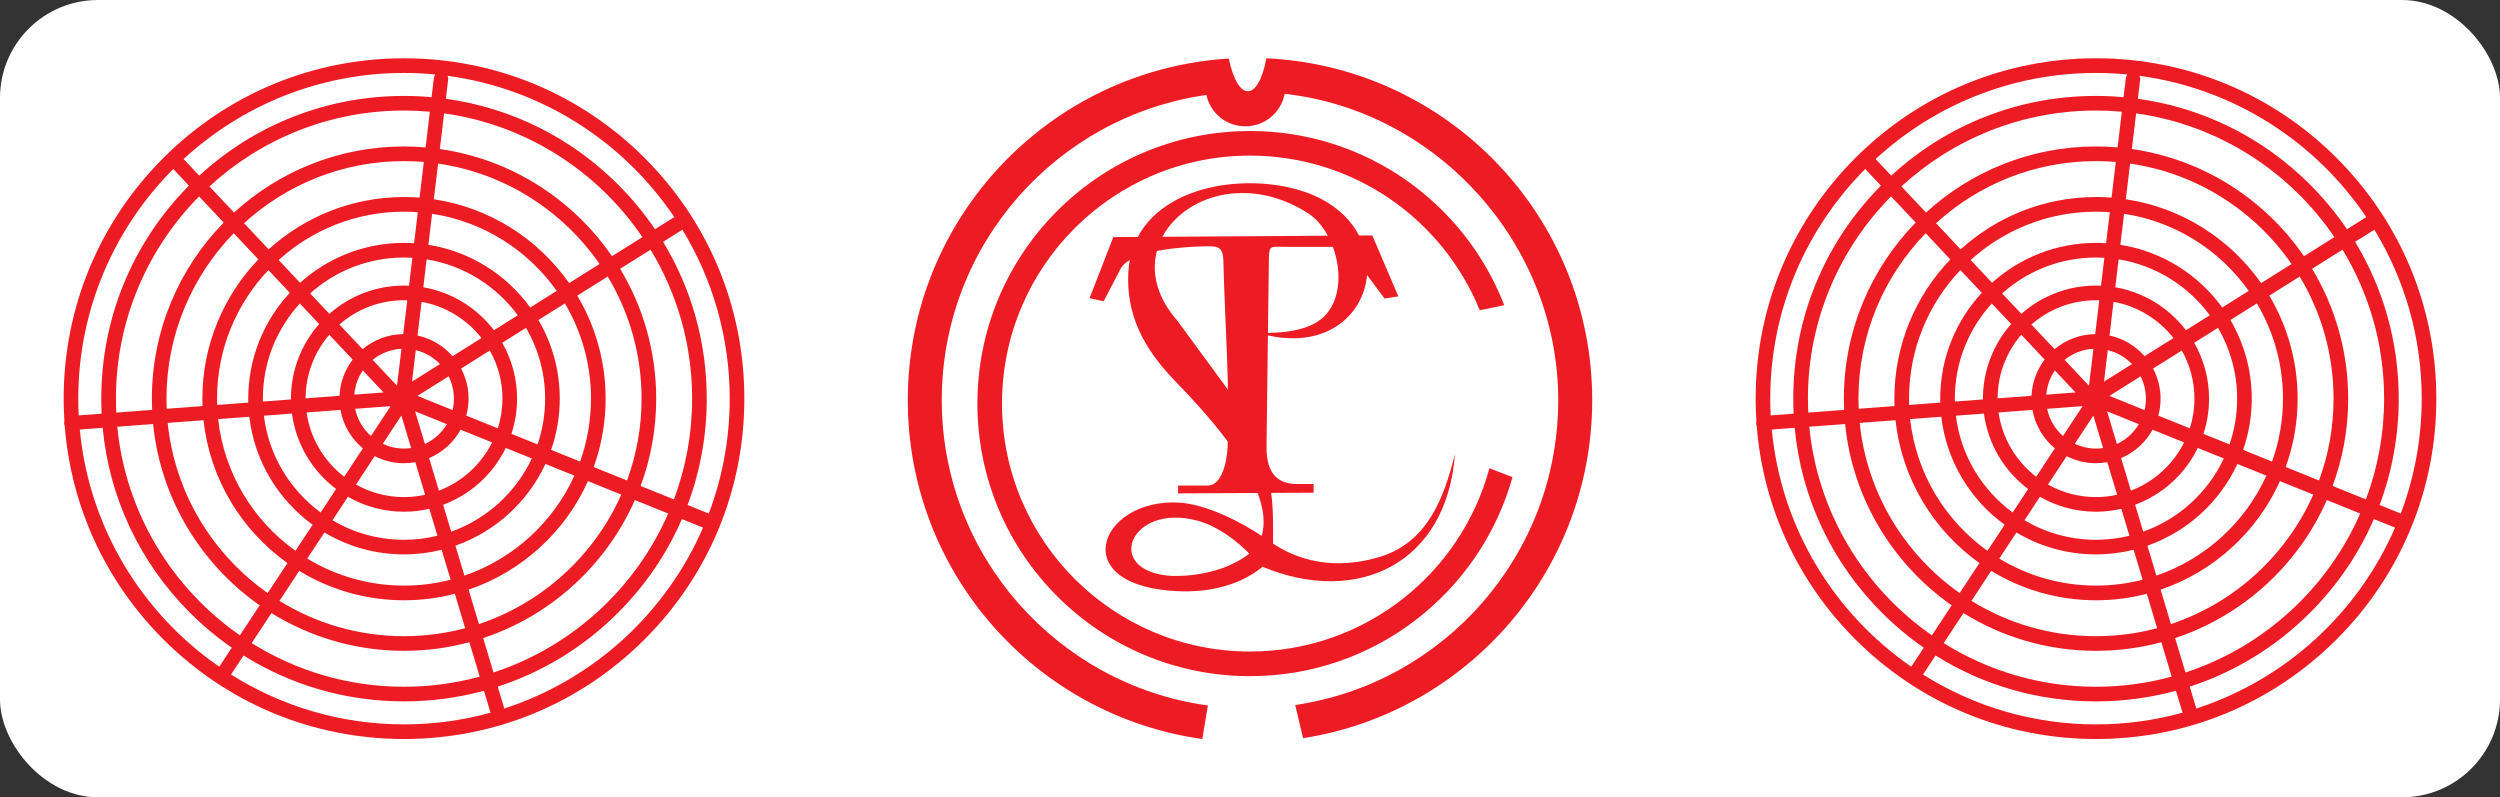
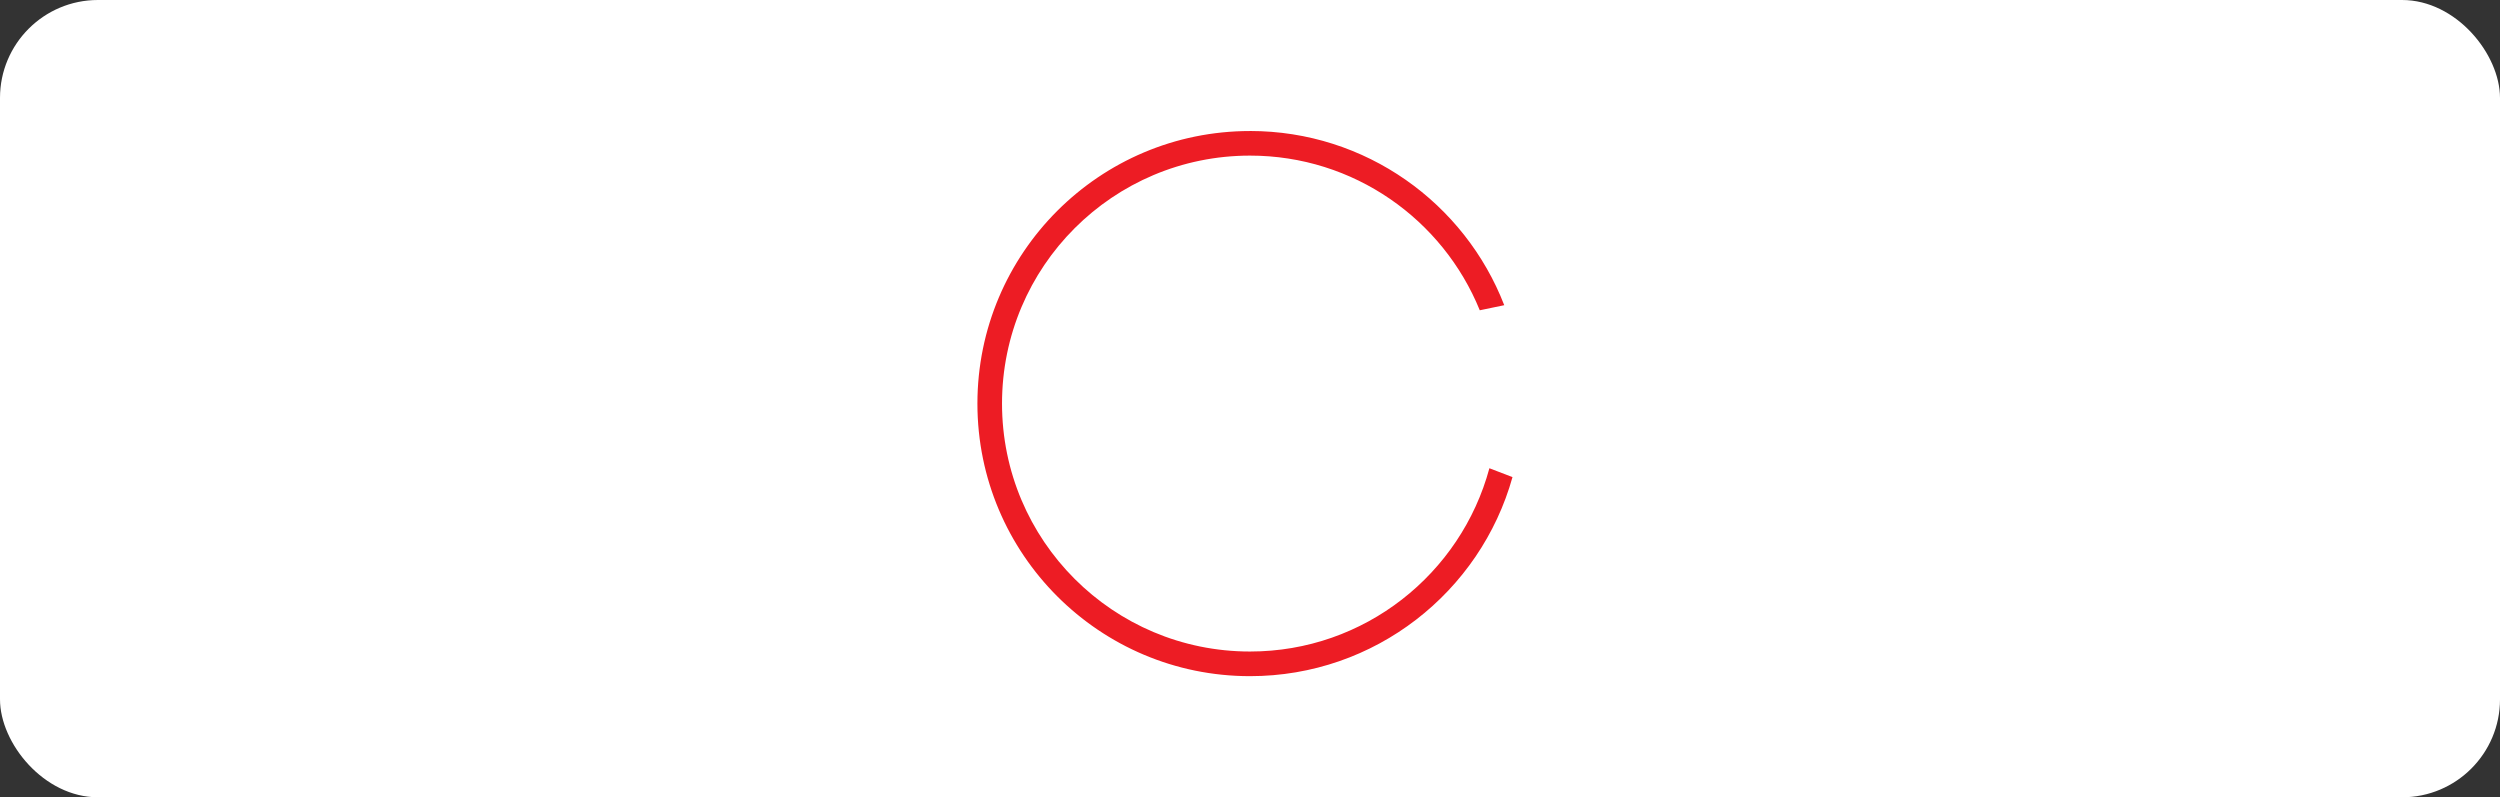
<svg xmlns="http://www.w3.org/2000/svg" id="Layer_1" version="1.1" viewBox="0 0 1042.22 332.38">
  <rect x="0" y="0" width="1042.22" height="332.38" fill="#333333" stroke="none" />
  <defs>
    <style>
      .st0 {
        fill: #fff;
      }

      .st1, .st2 {
        fill: #ed1c24;
      }

      .st2 {
        fill-rule: evenodd;
      }
    </style>
  </defs>
  <rect class="st0" y="0" width="1042.22" height="332.38" rx="40.84" ry="40.84" />
  <g>
    <g>
-       <path class="st2" d="M527.93,24.3c75.62,3.56,135.84,66,135.84,142.5,0,71.26-52.25,130.3-120.53,140.94l-3.29-13.82c62.04-9.12,109.66-62.55,109.66-127.12s-49.89-120.51-114.05-127.69c-1.46,7.71-8.23,13.54-16.36,13.54s-14.62-5.59-16.27-13.06c-62.36,8.83-110.32,62.42-110.32,127.21s48.28,118.74,110.94,127.3l-2.32,13.98c-69.38-9.68-122.78-69.24-122.78-141.28,0-75.82,59.15-137.81,133.82-142.39,3.83,18.34,12.26,18.08,15.67-.12" />
      <path class="st2" d="M521.1,54.61c48.3,0,89.55,30.13,106,72.62l-10.2,2.12c-15.37-37.82-52.47-64.48-95.8-64.48-57.09,0-103.37,46.28-103.37,103.37s46.28,103.37,103.37,103.37c47.76,0,87.95-32.4,99.81-76.41l9.63,3.7c-13.38,47.87-57.31,82.98-109.44,82.98-62.76,0-113.63-50.88-113.63-113.63s50.88-113.63,113.63-113.63" />
-       <path class="st2" d="M454.23,124.28l9.9-25.45,107.97-.68,10.84,25.39-5.73.93-16.02-21.56h-24.91c-7.16,0-7.22-1.16-7.32,6.77l-.96,76.19c-.11,9.04,2.65,15.91,12.61,15.9h7.01v3.63l-56.5.29v-3.28h12.43c5.79,0,7.94-9.91,8.22-15.99,1.06-23.75-1.2-53.29-1.76-77.66-.15-6.4-2.68-6.19-8.7-6.05-8.14.19-30.11,1.6-34.18,9.4l-7.05,13.52-5.83-1.33-.02-.02Z" />
-       <path class="st2" d="M520.83,230.82s-9.74-10.57-21.6-13.75c-28.24-7.58-39.47,21.04-11.2,22.99,0,0,19.04,1.37,32.79-9.24M524.3,138.69c49.23,14.9,64.31-45.67,17.1-59.5-27.43-8.03-69.1.52-71.01,34.28-.97,17.43,6.21,31.63,19.11,44.96,15.17,15.69,42.32,45.24,36.48,64.98-9.04-6.09-23.46-13.26-34.44-13.88-33.57-1.92-47.91,35.68.99,36.98,8.64.23,22.63-1.1,33.84-10.22,39.65,16.47,76.88-1.34,80.18-47.07-4.58,18.57-11.54,36.6-30.7,42.73-10.17,3.25-27.92,6.04-45.13-5.32-.06-8.85.47-20.48-2.61-28.66l-10.42-27.66-26.93-36.72c-28.87-32.85,14.75-70.22,54.6-44.65,12.62,8.1,18.17,34,5.3,44.17-3.86,3.05-11.47,6.2-26.33,5.58h-.03Z" />
    </g>
-     <path class="st1" d="M974.13,65.86c-26.8-26.8-62.43-41.56-100.33-41.56s-73.53,14.76-100.33,41.56-41.56,62.43-41.56,100.33c0,3.14.11,6.26.31,9.36-.1.33-.14.68-.12,1.04.03.36.12.69.26,1,2.65,33.6,17.01,64.84,41.1,88.93,26.8,26.8,62.43,41.56,100.33,41.56s73.53-14.76,100.33-41.56c26.8-26.8,41.56-62.43,41.56-100.33s-14.76-73.53-41.56-100.33h.01ZM1000.85,214.09l-8.83-3.57c5.24-13.99,7.98-28.95,7.98-44.33,0-23.42-6.34-45.86-18.2-65.38l8.05-5.05c12.51,20.55,19.73,44.66,19.73,70.43,0,16.85-3.1,33-8.73,47.9h0ZM753.7,166.19c0-32.83,13.24-62.61,34.66-84.31l10.27,10.91c-18.52,18.96-29.95,44.87-29.95,73.41,0,1.57.04,3.13.11,4.68l-14.94,1.12c-.09-1.92-.14-3.86-.14-5.8h0ZM774.77,166.19c0-26.79,10.7-51.12,28.03-68.96l10.27,10.91c-14.44,15.1-23.33,35.56-23.33,58.05,0,1.04.03,2.07.06,3.1l-14.94,1.12c-.06-1.4-.1-2.81-.1-4.22h.01ZM947.2,192.42l-12.08-4.88c2.34-6.69,3.61-13.88,3.61-21.35,0-11.95-3.25-23.15-8.9-32.78l11.03-6.92c6.91,11.63,10.89,25.21,10.89,39.7,0,9.2-1.61,18.03-4.55,26.23h0ZM795.85,166.19c0-20.75,8.15-39.63,21.41-53.61l8.93,9.49c-10.75,11.59-17.33,27.1-17.33,44.11,0,.56,0,1.11.02,1.66l-12.99.98c-.03-.88-.05-1.76-.05-2.64h0ZM929.46,185.26l-10.88-4.39c1.52-4.62,2.35-9.55,2.35-14.67,0-8.48-2.26-16.43-6.19-23.31l9.92-6.22c5.06,8.69,7.97,18.78,7.97,29.54,0,6.67-1.12,13.08-3.17,19.07v-.02ZM912.92,178.58l-13.16-5.31c.62-2.26.95-4.62.95-7.07,0-4.53-1.13-8.81-3.12-12.56l11.98-7.51c3.35,5.94,5.26,12.78,5.26,20.07,0,4.32-.67,8.48-1.91,12.39h0ZM853.42,170.43l14.8-1.11-8.19,12.46c-3.3-2.92-5.68-6.87-6.6-11.35h-.01ZM894.61,166.19c0,1.64-.2,3.23-.56,4.77l-14.65-5.92,13-8.15c1.41,2.8,2.2,5.96,2.2,9.3h.01ZM891.68,176.83c-2.15,3.6-5.35,6.49-9.17,8.26l-4.09-13.62,13.26,5.36ZM877.13,159.1l1.57-13.13c3.91.95,7.39,3,10.09,5.81l-11.67,7.32h0ZM870.88,160.81l-10.16-10.79c3.32-2.69,7.47-4.38,12-4.61l-1.84,15.4ZM865.29,163.61l-12.23.92c.3-3.73,1.58-7.18,3.58-10.1l8.64,9.18h0ZM872.69,173.24l4.07,13.55c-.97.14-1.95.21-2.95.21-3.17,0-6.17-.71-8.86-1.98l7.74-11.78h0ZM873.8,193.1c1.61,0,3.19-.15,4.72-.42l4.08,13.59c-2.84.62-5.78.96-8.8.96-7.27,0-14.09-1.91-20.02-5.23l7.79-11.84c3.67,1.88,7.83,2.95,12.23,2.95h0ZM884.27,190.98c5.58-2.37,10.21-6.57,13.11-11.85l13.15,5.31c-4.59,9.19-12.52,16.43-22.19,20.11l-4.07-13.57h0ZM894.04,148.49c-3.75-4.29-8.84-7.38-14.61-8.61l1.68-14.05c10.09,1.82,18.9,7.34,24.99,15.1l-12.05,7.56h-.01ZM873.46,139.29c-6.43.08-12.33,2.43-16.92,6.28l-9.68-10.28c7.21-6.3,16.64-10.12,26.94-10.12.45,0,.9.02,1.35.03l-1.69,14.1h0ZM852.39,149.91c-3.22,4.23-5.22,9.43-5.47,15.09l-14.15,1.06c.03-10.11,3.75-19.37,9.87-26.52l9.76,10.37h-.01ZM847.31,170.89c1.13,6.4,4.53,12.04,9.34,16.02l-7.78,11.84c-8.34-6.4-14.15-15.92-15.69-26.8l14.13-1.06ZM845.5,203.86l-6.44,9.79c-12.8-9.39-21.68-23.83-23.67-40.36l11.69-.88c1.7,12.82,8.55,24.02,18.42,31.45h0ZM850.42,207.1c6.9,3.96,14.87,6.23,23.38,6.23,3.63,0,7.16-.43,10.56-1.21l3.37,11.24c-4.47,1.09-9.13,1.67-13.93,1.67-10.88,0-21.07-2.97-29.82-8.14l6.44-9.8h0ZM890.11,210.42c11.45-4.23,20.81-12.79,26.11-23.68l10.87,4.39c-6.65,14.15-18.76,25.23-33.61,30.52l-3.37-11.22h0ZM911.29,137.67c-7.07-9.27-17.5-15.85-29.45-17.91l1.39-11.64c15.54,2.52,29.05,11.14,38,23.32l-9.94,6.24h0ZM875.88,119.11c-.69-.03-1.38-.05-2.08-.05-11.92,0-22.82,4.46-31.12,11.78l-8.02-8.52c10.41-9.3,24.13-14.96,39.15-14.96,1.17,0,2.33.04,3.48.11l-1.4,11.65h0ZM838.43,135.08c-7.32,8.31-11.77,19.2-11.77,31.11v.33l-11.69.88c0-.4-.02-.8-.02-1.21,0-15.27,5.85-29.2,15.42-39.66l8.05,8.55h.01ZM809.3,173.75c2.15,18.46,12.07,34.59,26.41,45l-7.16,10.88c-17.6-12.59-29.77-32.31-32.24-54.91l12.99-.98h0ZM840.62,221.99c9.72,5.8,21.06,9.13,33.17,9.13,5.41,0,10.66-.67,15.69-1.92l3.75,12.48c-6.21,1.6-12.73,2.45-19.43,2.45-14.75,0-28.56-4.12-40.33-11.27l7.16-10.88h0ZM895.23,227.49c16.62-5.83,30.17-18.23,37.52-34.08l12.08,4.88c-8.84,19.47-25.45,34.69-45.85,41.68l-3.75-12.48h0ZM926.42,128.19c-9.92-13.7-25.05-23.38-42.46-26.13l1.55-12.93c21.39,3.24,39.96,15.2,51.95,32.14l-11.04,6.93h0ZM878,101.4c-1.39-.09-2.79-.14-4.2-.14-16.64,0-31.83,6.29-43.33,16.62l-8.92-9.48c13.83-12.52,32.17-20.15,52.25-20.15,1.93,0,3.85.07,5.75.21,0,0-1.55,12.94-1.55,12.94ZM873.8,82.14c-21.7,0-41.5,8.27-56.43,21.81l-10.26-10.9c17.61-16.07,41.03-25.89,66.69-25.89,2.78,0,5.54.12,8.26.35l-1.78,14.87c-2.14-.16-4.3-.25-6.48-.25h0ZM790.23,175.18c2.62,24.53,15.84,45.94,34.97,59.55l-8.23,12.51c-22.9-16.1-38.7-41.65-41.69-70.94l14.94-1.12h.01ZM830.11,237.98c12.74,7.78,27.7,12.27,43.68,12.27,7.32,0,14.42-.94,21.19-2.71l4.31,14.35c-8.14,2.17-16.68,3.33-25.5,3.33-19.02,0-36.81-5.4-51.91-14.73l8.23-12.51h0ZM900.73,245.82c22.18-7.52,40.23-24.07,49.76-45.24l13.89,5.61c-11.24,25.35-32.81,45.13-59.34,53.98l-4.31-14.35ZM952.87,194.71c3.22-8.91,4.98-18.51,4.98-28.52,0-15.68-4.32-30.36-11.82-42.94l12.69-7.96c8.95,14.88,14.11,32.3,14.11,50.89,0,11.99-2.14,23.49-6.06,34.13l-13.9-5.61h0ZM942.63,118.02c-12.96-18.46-33.13-31.49-56.4-34.95l1.78-14.87c27.85,4.02,51.98,19.68,67.31,41.86,0,0-12.69,7.96-12.69,7.96ZM888.74,62.13l1.78-14.87c34.31,4.8,64.02,24.14,82.67,51.59l-12.69,7.96c-16.29-23.71-42.04-40.43-71.76-44.68ZM882.79,61.45c-2.96-.25-5.96-.39-8.99-.39-27.28,0-52.17,10.45-70.87,27.55l-10.26-10.9c21.39-19.63,49.88-31.63,81.13-31.63,3.63,0,7.22.17,10.77.49l-1.78,14.87h0ZM769.2,176.77c3.13,31.22,19.99,58.46,44.42,75.58l-8.23,12.51c-28.2-19.61-47.63-50.99-51.13-86.96l14.93-1.12h.01ZM818.53,255.58c16.07,9.97,35,15.74,55.26,15.74,9.42,0,18.56-1.25,27.25-3.59l4.31,14.35c-10.06,2.74-20.64,4.22-31.56,4.22-23.3,0-45.06-6.67-63.49-18.2l8.23-12.51h0ZM906.79,266.01c28.31-9.38,51.31-30.49,63.25-57.54l13.89,5.61c-13.63,31.23-40.17,55.58-72.83,66.27l-4.31-14.35h0ZM972.42,202.61c4.21-11.35,6.51-23.62,6.51-36.42,0-19.79-5.5-38.31-15.04-54.14l12.69-7.96c11,18.13,17.33,39.39,17.33,62.09,0,14.78-2.69,28.94-7.59,42.02l-13.89-5.61v.02ZM986.49,90.51l-8.06,5.05c-4.48-6.61-9.62-12.84-15.39-18.61-19.67-19.67-44.7-32.04-71.79-35.77l.95-7.96c.07-.57-.04-1.12-.26-1.61,39.3,5.27,73.34,27.42,94.54,58.89h.01ZM886.87,31.04c-.32.42-.55.92-.62,1.48l-.96,7.99c-3.8-.34-7.63-.52-11.5-.52-31.91,0-62.01,11.77-85.35,33.24l-6.52-6.93c24.2-22.27,56.47-35.89,91.87-35.89,4.41,0,8.77.22,13.07.63h.01ZM777.6,70.45l6.53,6.94c-23.56,23.79-36.54,55.3-36.54,88.8,0,2.1.05,4.18.15,6.26l-9.56.72c-.12-2.31-.18-4.64-.18-6.98,0-37.32,15.14-71.17,39.59-95.74h.01ZM738.62,179.07l9.55-.72c2.76,29.12,15.44,56.14,36.39,77.08,5.43,5.43,11.27,10.29,17.44,14.58l-5.22,7.94c-32.15-22.22-54.28-57.94-58.15-98.89h-.01ZM801.69,281.2l5.22-7.94c19.86,12.46,42.86,19.14,66.89,19.14,11.42,0,22.6-1.51,33.32-4.43l2.54,8.46c.07.24.18.45.3.66-11.52,3.19-23.64,4.9-36.16,4.9-26.48,0-51.2-7.62-72.11-20.78h0ZM915.52,295.41c-.01-.24-.04-.47-.11-.71l-2.54-8.45c18.71-6.07,35.86-16.51,50.17-30.82,11.42-11.42,20.38-24.65,26.61-39.04l8.82,3.56c-15.42,35.63-45.69,63.39-82.96,75.46h.01Z" />
-     <path class="st1" d="M268.76,65.86c-26.8-26.8-62.43-41.56-100.33-41.56s-73.53,14.76-100.33,41.56-41.56,62.43-41.56,100.33c0,3.14.11,6.26.31,9.36-.1.33-.14.68-.12,1.04.03.36.12.69.26,1,2.65,33.6,17.01,64.84,41.1,88.93,26.8,26.8,62.43,41.56,100.33,41.56s73.53-14.76,100.33-41.56c26.8-26.8,41.56-62.43,41.56-100.33s-14.76-73.53-41.56-100.33h.01ZM295.48,214.09l-8.83-3.57c5.24-13.99,7.98-28.95,7.98-44.33,0-23.42-6.34-45.86-18.2-65.38l8.05-5.05c12.51,20.55,19.73,44.66,19.73,70.43,0,16.85-3.1,33-8.73,47.9h0ZM48.33,166.19c0-32.83,13.24-62.61,34.66-84.31l10.27,10.91c-18.52,18.96-29.95,44.87-29.95,73.41,0,1.57.04,3.13.11,4.68l-14.94,1.12c-.09-1.92-.14-3.86-.14-5.8h0ZM69.4,166.19c0-26.79,10.7-51.12,28.03-68.96l10.27,10.91c-14.44,15.1-23.33,35.56-23.33,58.05,0,1.04.03,2.07.06,3.1l-14.94,1.12c-.06-1.4-.1-2.81-.1-4.22h.01ZM241.83,192.42l-12.08-4.88c2.34-6.69,3.61-13.88,3.61-21.35,0-11.95-3.25-23.15-8.9-32.78l11.03-6.92c6.91,11.63,10.89,25.21,10.89,39.7,0,9.2-1.61,18.03-4.55,26.23h0ZM90.48,166.19c0-20.75,8.15-39.63,21.41-53.61l8.93,9.49c-10.75,11.59-17.33,27.1-17.33,44.11,0,.56,0,1.11.02,1.66l-12.99.98c-.03-.88-.05-1.76-.05-2.64h0ZM224.09,185.26l-10.88-4.39c1.52-4.62,2.35-9.55,2.35-14.67,0-8.48-2.26-16.43-6.19-23.31l9.92-6.22c5.06,8.69,7.97,18.78,7.97,29.54,0,6.67-1.12,13.08-3.17,19.07v-.02ZM207.55,178.58l-13.16-5.31c.62-2.26.95-4.62.95-7.07,0-4.53-1.13-8.81-3.12-12.56l11.98-7.51c3.35,5.94,5.26,12.78,5.26,20.07,0,4.32-.67,8.48-1.91,12.39h0ZM148.05,170.43l14.8-1.11-8.19,12.46c-3.3-2.92-5.68-6.87-6.6-11.35h-.01ZM189.24,166.19c0,1.64-.2,3.23-.56,4.77l-14.65-5.92,13-8.15c1.41,2.8,2.2,5.96,2.2,9.3h.01ZM186.31,176.83c-2.15,3.6-5.35,6.49-9.17,8.26l-4.09-13.62,13.26,5.36ZM171.76,159.1l1.57-13.13c3.91.95,7.39,3,10.09,5.81l-11.67,7.32h0ZM165.51,160.81l-10.16-10.79c3.32-2.69,7.47-4.38,12-4.61l-1.84,15.4ZM159.92,163.61l-12.23.92c.3-3.73,1.58-7.18,3.58-10.1l8.64,9.18h0ZM167.32,173.24l4.07,13.55c-.97.14-1.95.21-2.95.21-3.17,0-6.17-.71-8.86-1.98l7.74-11.78h0ZM168.43,193.1c1.61,0,3.19-.15,4.72-.42l4.08,13.59c-2.84.62-5.78.96-8.8.96-7.27,0-14.09-1.91-20.02-5.23l7.79-11.84c3.67,1.88,7.83,2.95,12.23,2.95h0ZM178.9,190.98c5.58-2.37,10.21-6.57,13.11-11.85l13.15,5.31c-4.59,9.19-12.52,16.43-22.19,20.11l-4.07-13.57h0ZM188.67,148.49c-3.75-4.29-8.84-7.38-14.61-8.61l1.68-14.05c10.09,1.82,18.9,7.34,24.99,15.1l-12.05,7.56h-.01ZM168.09,139.29c-6.43.08-12.33,2.43-16.92,6.28l-9.68-10.28c7.21-6.3,16.64-10.12,26.94-10.12.45,0,.9.02,1.35.03l-1.69,14.1h0ZM147.02,149.91c-3.22,4.23-5.22,9.43-5.47,15.09l-14.15,1.06c.03-10.11,3.75-19.37,9.87-26.52l9.76,10.37h-.01ZM141.94,170.89c1.13,6.4,4.53,12.04,9.34,16.02l-7.78,11.84c-8.34-6.4-14.15-15.92-15.69-26.8l14.13-1.06ZM140.13,203.86l-6.44,9.79c-12.8-9.39-21.68-23.83-23.67-40.36l11.69-.88c1.7,12.82,8.55,24.02,18.42,31.45h0ZM145.05,207.1c6.9,3.96,14.87,6.23,23.38,6.23,3.63,0,7.16-.43,10.56-1.21l3.37,11.24c-4.47,1.09-9.13,1.67-13.93,1.67-10.88,0-21.07-2.97-29.82-8.14l6.44-9.8h0ZM184.74,210.42c11.45-4.23,20.81-12.79,26.11-23.68l10.87,4.39c-6.65,14.15-18.76,25.23-33.61,30.52l-3.37-11.22h0ZM205.92,137.67c-7.07-9.27-17.5-15.85-29.45-17.91l1.39-11.64c15.54,2.52,29.05,11.14,38,23.32l-9.94,6.24h0ZM170.51,119.11c-.69-.03-1.38-.05-2.08-.05-11.92,0-22.82,4.46-31.12,11.78l-8.02-8.52c10.41-9.3,24.13-14.96,39.15-14.96,1.17,0,2.33.04,3.48.11l-1.4,11.65h0ZM133.06,135.08c-7.32,8.31-11.77,19.2-11.77,31.11v.33l-11.69.88c0-.4-.02-.8-.02-1.21,0-15.27,5.85-29.2,15.42-39.66l8.05,8.55h.01ZM103.93,173.75c2.15,18.46,12.07,34.59,26.41,45l-7.16,10.88c-17.6-12.59-29.77-32.31-32.24-54.91l12.99-.98h0ZM135.25,221.99c9.72,5.8,21.06,9.13,33.17,9.13,5.41,0,10.66-.67,15.69-1.92l3.75,12.48c-6.21,1.6-12.73,2.45-19.43,2.45-14.75,0-28.56-4.12-40.33-11.27l7.16-10.88h0ZM189.86,227.49c16.62-5.83,30.17-18.23,37.52-34.08l12.08,4.88c-8.84,19.47-25.45,34.69-45.85,41.68l-3.75-12.48h0ZM221.05,128.19c-9.92-13.7-25.05-23.38-42.46-26.13l1.55-12.93c21.39,3.24,39.96,15.2,51.95,32.14l-11.04,6.93h0ZM172.63,101.4c-1.39-.09-2.79-.14-4.2-.14-16.64,0-31.83,6.29-43.33,16.62l-8.92-9.48c13.83-12.52,32.17-20.15,52.25-20.15,1.93,0,3.85.07,5.75.21,0,0-1.55,12.94-1.55,12.94ZM168.43,82.14c-21.7,0-41.5,8.27-56.43,21.81l-10.26-10.9c17.61-16.07,41.03-25.89,66.69-25.89,2.78,0,5.54.12,8.26.35l-1.78,14.87c-2.14-.16-4.3-.25-6.48-.25h0ZM84.86,175.18c2.62,24.53,15.84,45.94,34.97,59.55l-8.23,12.51c-22.9-16.1-38.7-41.65-41.69-70.94l14.94-1.12h.01ZM124.74,237.98c12.74,7.78,27.7,12.27,43.68,12.27,7.32,0,14.42-.94,21.19-2.71l4.31,14.35c-8.14,2.17-16.68,3.33-25.5,3.33-19.02,0-36.81-5.4-51.91-14.73l8.23-12.51h0ZM195.36,245.82c22.18-7.52,40.23-24.07,49.76-45.24l13.89,5.61c-11.24,25.35-32.81,45.13-59.34,53.98l-4.31-14.35ZM247.5,194.71c3.22-8.91,4.98-18.51,4.98-28.52,0-15.68-4.32-30.36-11.82-42.94l12.69-7.96c8.95,14.88,14.11,32.3,14.11,50.89,0,11.99-2.14,23.49-6.06,34.13l-13.9-5.61h0ZM237.26,118.02c-12.96-18.46-33.13-31.49-56.4-34.95l1.78-14.87c27.85,4.02,51.98,19.68,67.31,41.86,0,0-12.69,7.96-12.69,7.96ZM183.37,62.13l1.78-14.87c34.31,4.8,64.02,24.14,82.67,51.59l-12.69,7.96c-16.29-23.71-42.04-40.43-71.76-44.68ZM177.42,61.45c-2.96-.25-5.96-.39-8.99-.39-27.28,0-52.17,10.45-70.87,27.55l-10.26-10.9c21.39-19.63,49.88-31.63,81.13-31.63,3.63,0,7.22.17,10.77.49l-1.78,14.87h0ZM63.83,176.77c3.13,31.22,19.99,58.46,44.42,75.58l-8.23,12.51c-28.2-19.61-47.63-50.99-51.13-86.96l14.93-1.12h.01ZM113.16,255.58c16.07,9.97,35,15.74,55.26,15.74,9.42,0,18.56-1.25,27.25-3.59l4.31,14.35c-10.06,2.74-20.64,4.22-31.56,4.22-23.3,0-45.06-6.67-63.49-18.2l8.23-12.51h0ZM201.42,266.01c28.31-9.38,51.31-30.49,63.25-57.54l13.89,5.61c-13.63,31.23-40.17,55.58-72.83,66.27l-4.31-14.35h0ZM267.05,202.61c4.21-11.35,6.51-23.62,6.51-36.42,0-19.79-5.5-38.31-15.04-54.14l12.69-7.96c11,18.13,17.33,39.39,17.33,62.09,0,14.78-2.69,28.94-7.59,42.02l-13.89-5.61v.02ZM281.12,90.51l-8.06,5.05c-4.48-6.61-9.62-12.84-15.39-18.61-19.67-19.67-44.7-32.04-71.79-35.77l.95-7.96c.07-.57-.04-1.12-.26-1.61,39.3,5.27,73.34,27.42,94.54,58.89h.01ZM181.5,31.04c-.32.42-.55.92-.62,1.48l-.96,7.99c-3.8-.34-7.63-.52-11.5-.52-31.91,0-62.01,11.77-85.35,33.24l-6.52-6.93c24.2-22.27,56.47-35.89,91.87-35.89,4.41,0,8.77.22,13.07.63h.01ZM72.23,70.45l6.53,6.94c-23.56,23.79-36.54,55.3-36.54,88.8,0,2.1.05,4.18.15,6.26l-9.56.72c-.12-2.31-.18-4.64-.18-6.98,0-37.32,15.14-71.17,39.59-95.74h.01ZM33.25,179.07l9.55-.72c2.76,29.12,15.44,56.14,36.39,77.08,5.43,5.43,11.27,10.29,17.44,14.58l-5.22,7.94c-32.15-22.22-54.28-57.94-58.15-98.89h-.01ZM96.32,281.2l5.22-7.94c19.86,12.46,42.86,19.14,66.89,19.14,11.42,0,22.6-1.51,33.32-4.43l2.54,8.46c.07.24.18.45.3.66-11.52,3.19-23.64,4.9-36.16,4.9-26.48,0-51.2-7.62-72.11-20.78h0ZM210.15,295.41c-.01-.24-.04-.47-.11-.71l-2.54-8.45c18.71-6.07,35.86-16.51,50.17-30.82,11.42-11.42,20.38-24.65,26.61-39.04l8.82,3.56c-15.42,35.63-45.69,63.39-82.96,75.46h.01Z" />
  </g>
</svg>